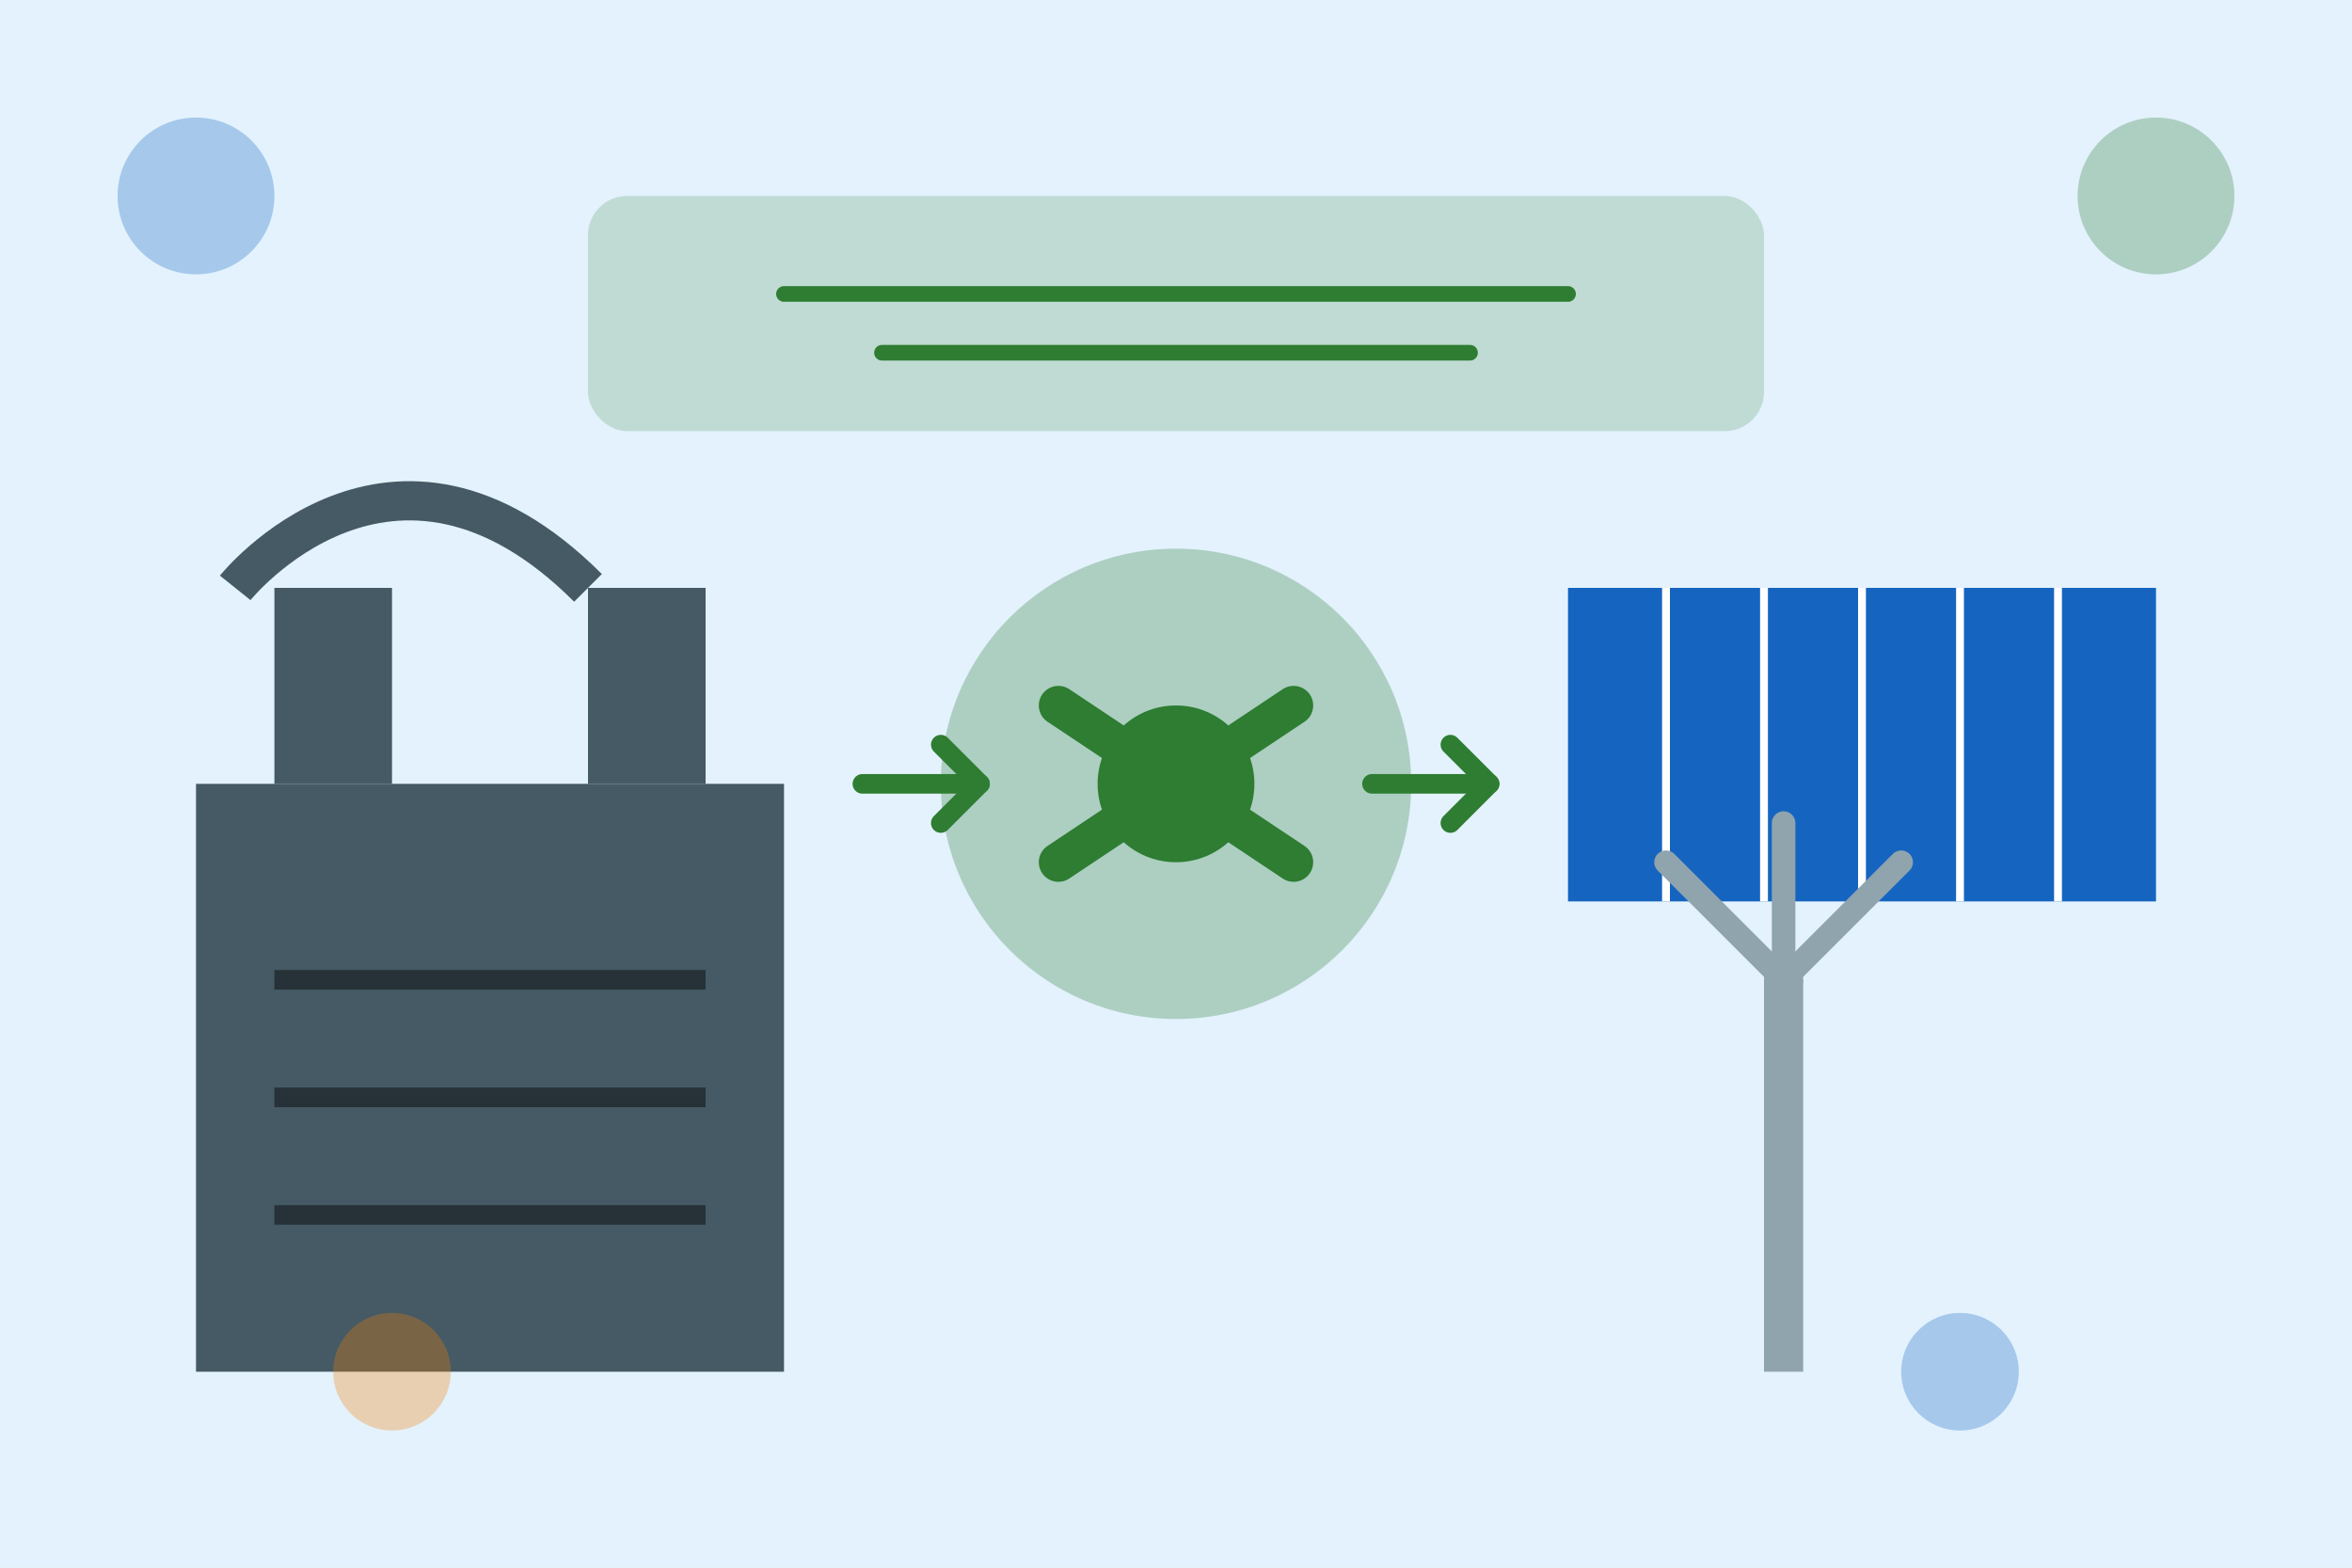
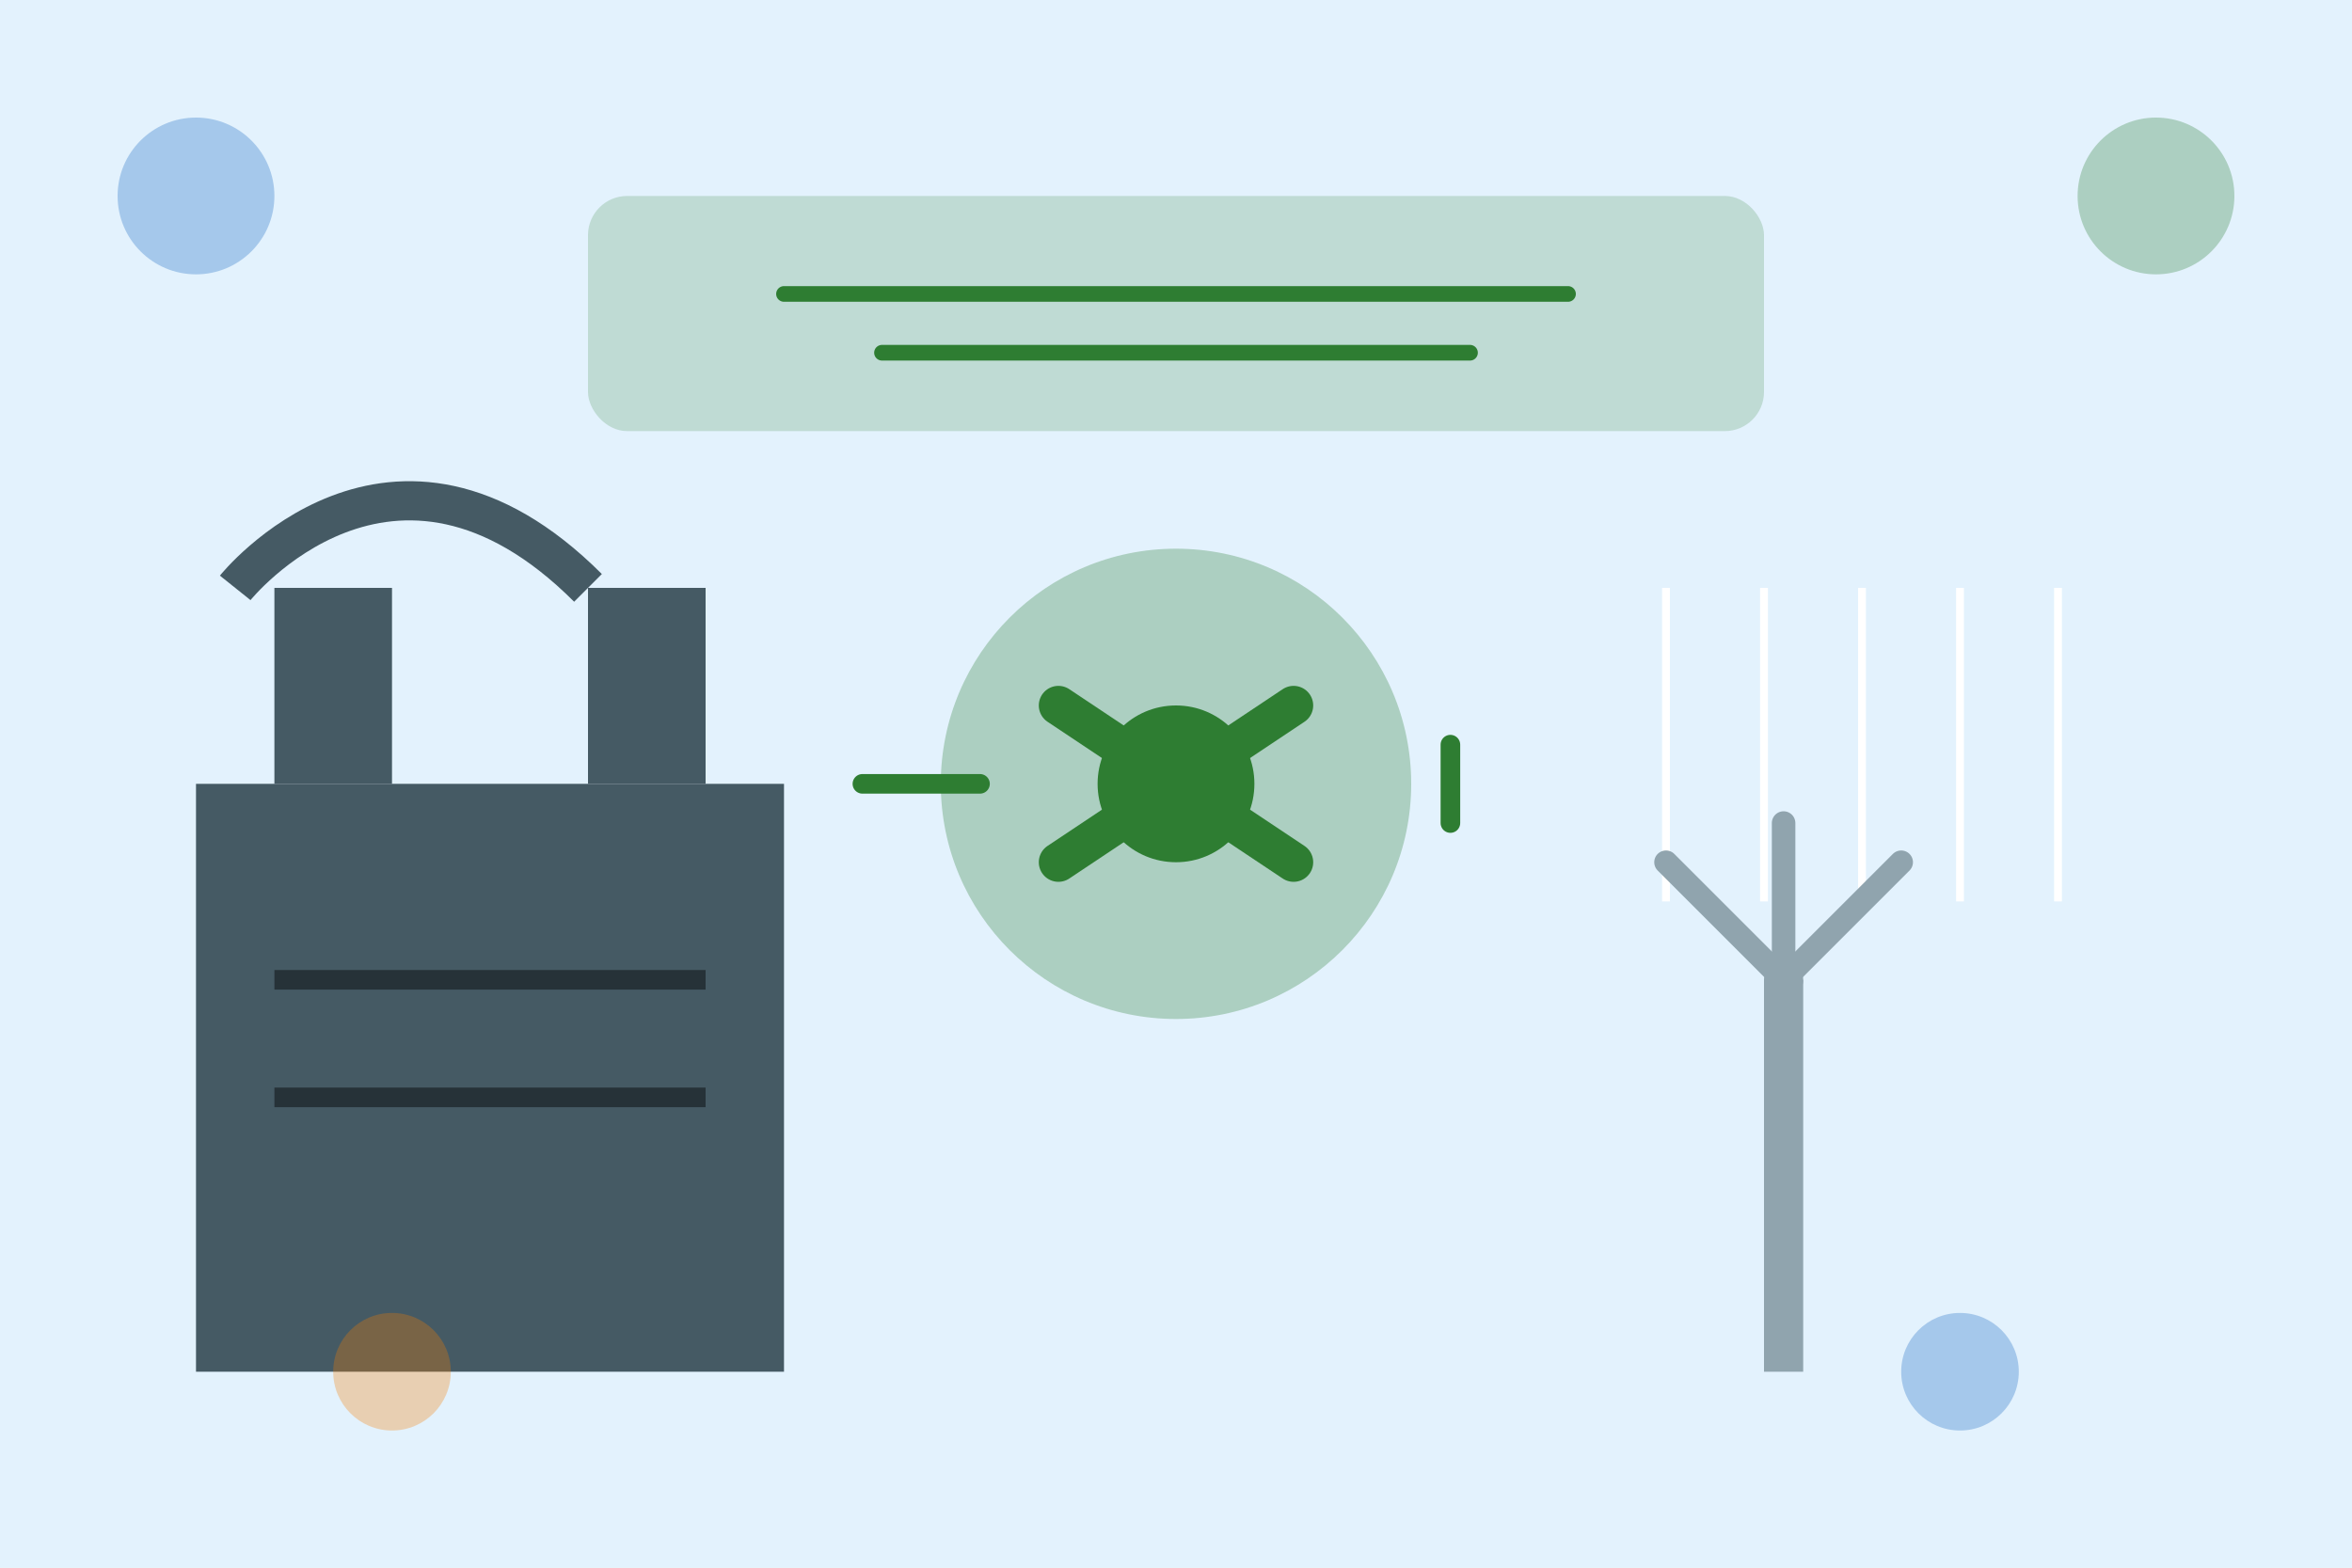
<svg xmlns="http://www.w3.org/2000/svg" width="600" height="400" viewBox="0 0 600 400" fill="none">
  <rect width="600" height="400" fill="#E8F5E9" />
  <path d="M0 0H600V400H0V0Z" fill="#E3F2FD" />
  <rect x="50" y="200" width="150" height="150" fill="#455A64" />
  <rect x="70" y="150" width="30" height="50" fill="#455A64" />
  <rect x="150" y="150" width="30" height="50" fill="#455A64" />
  <path d="M60 150C60 150 100 100 150 150" stroke="#455A64" stroke-width="10" />
  <path d="M70 250H180" stroke="#263238" stroke-width="5" />
  <path d="M70 280H180" stroke="#263238" stroke-width="5" />
-   <path d="M70 310H180" stroke="#263238" stroke-width="5" />
  <circle cx="300" cy="200" r="60" fill="#2E7D32" fill-opacity="0.3" />
  <path d="M270 180L330 220" stroke="#2E7D32" stroke-width="10" stroke-linecap="round" />
  <path d="M270 220L330 180" stroke="#2E7D32" stroke-width="10" stroke-linecap="round" />
  <circle cx="300" cy="200" r="20" fill="#2E7D32" />
-   <rect x="400" y="150" width="150" height="80" fill="#1565C0" />
  <line x1="425" y1="150" x2="425" y2="230" stroke="white" stroke-width="2" />
  <line x1="450" y1="150" x2="450" y2="230" stroke="white" stroke-width="2" />
  <line x1="475" y1="150" x2="475" y2="230" stroke="white" stroke-width="2" />
  <line x1="500" y1="150" x2="500" y2="230" stroke="white" stroke-width="2" />
  <line x1="525" y1="150" x2="525" y2="230" stroke="white" stroke-width="2" />
  <rect x="450" y="250" width="10" height="100" fill="#90A4AE" />
  <circle cx="455" cy="250" r="5" fill="#90A4AE" />
  <path d="M455 250L425 220" stroke="#90A4AE" stroke-width="6" stroke-linecap="round" />
  <path d="M455 250L485 220" stroke="#90A4AE" stroke-width="6" stroke-linecap="round" />
  <path d="M455 250L455 210" stroke="#90A4AE" stroke-width="6" stroke-linecap="round" />
  <path d="M220 200H250" stroke="#2E7D32" stroke-width="5" stroke-linecap="round" />
-   <path d="M240 190L250 200L240 210" stroke="#2E7D32" stroke-width="5" stroke-linecap="round" stroke-linejoin="round" />
-   <path d="M350 200H380" stroke="#2E7D32" stroke-width="5" stroke-linecap="round" />
-   <path d="M370 190L380 200L370 210" stroke="#2E7D32" stroke-width="5" stroke-linecap="round" stroke-linejoin="round" />
+   <path d="M370 190L370 210" stroke="#2E7D32" stroke-width="5" stroke-linecap="round" stroke-linejoin="round" />
  <rect x="150" y="50" width="300" height="60" rx="10" fill="#2E7D32" fill-opacity="0.2" />
  <path d="M200 75H400" stroke="#2E7D32" stroke-width="4" stroke-linecap="round" />
  <path d="M225 90H375" stroke="#2E7D32" stroke-width="4" stroke-linecap="round" />
  <circle cx="50" cy="50" r="20" fill="#1565C0" fill-opacity="0.3" />
  <circle cx="550" cy="50" r="20" fill="#2E7D32" fill-opacity="0.3" />
  <circle cx="100" cy="350" r="15" fill="#F57C00" fill-opacity="0.3" />
  <circle cx="500" cy="350" r="15" fill="#1565C0" fill-opacity="0.3" />
</svg>